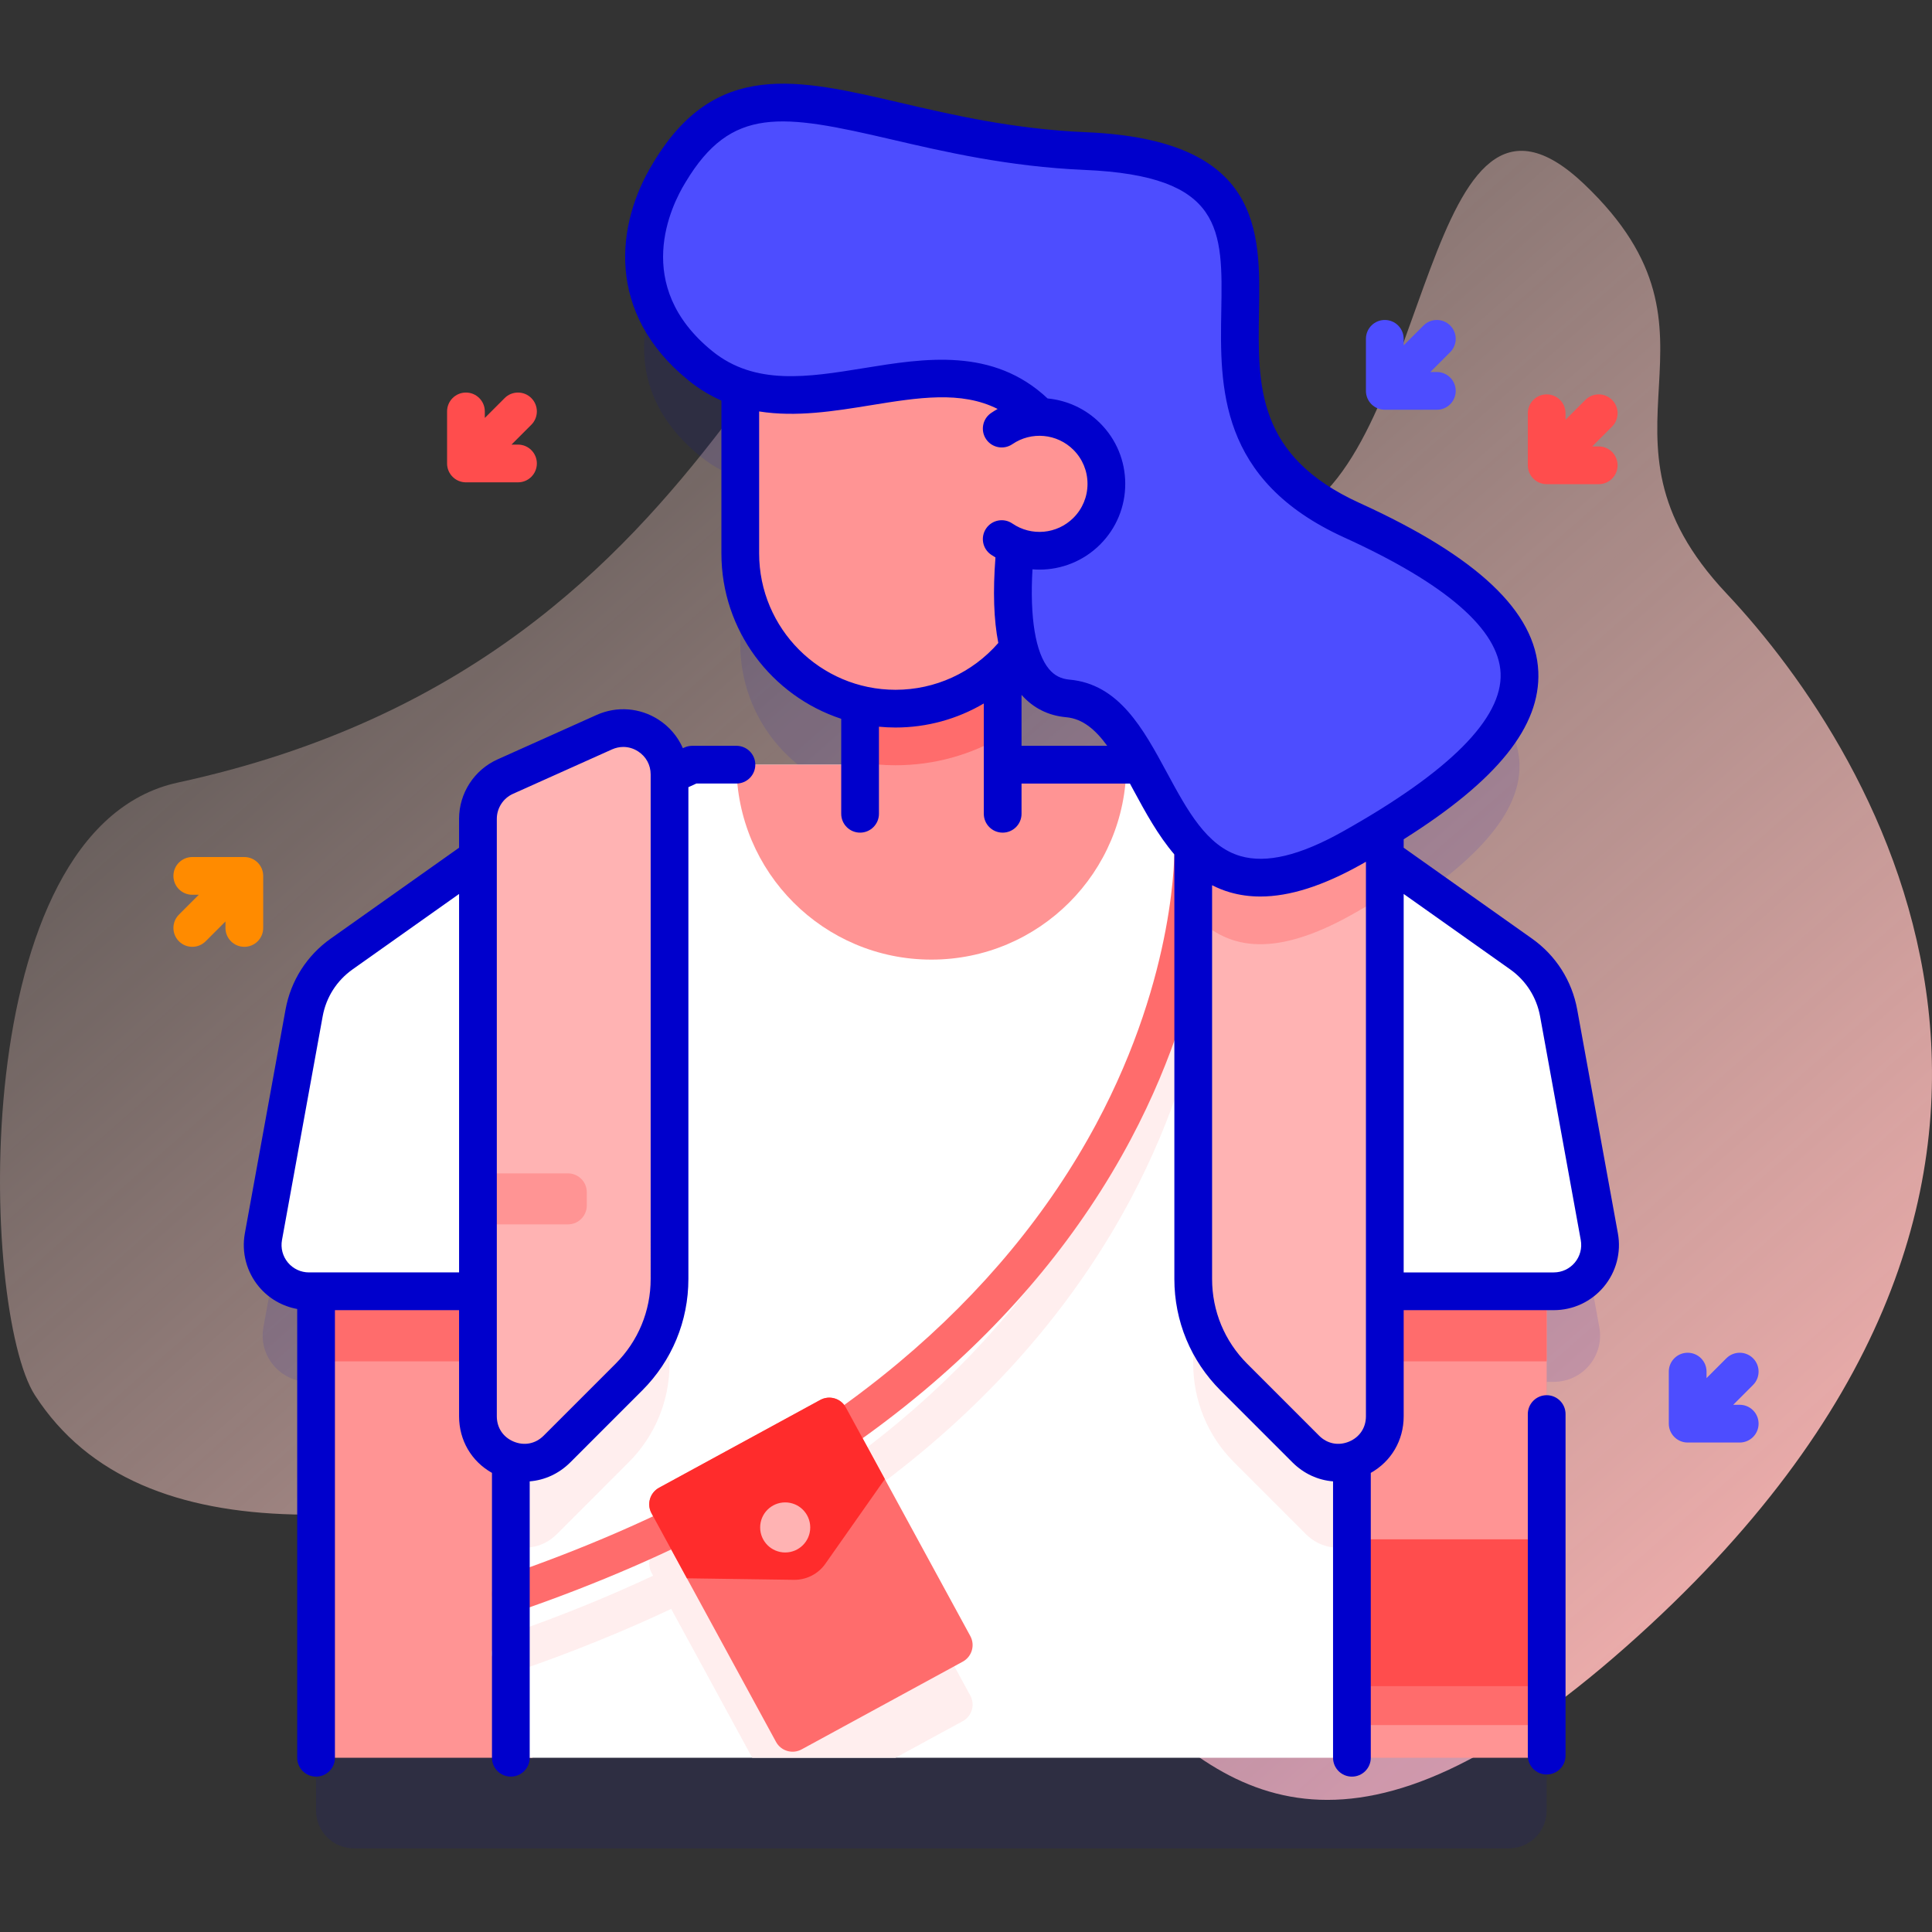
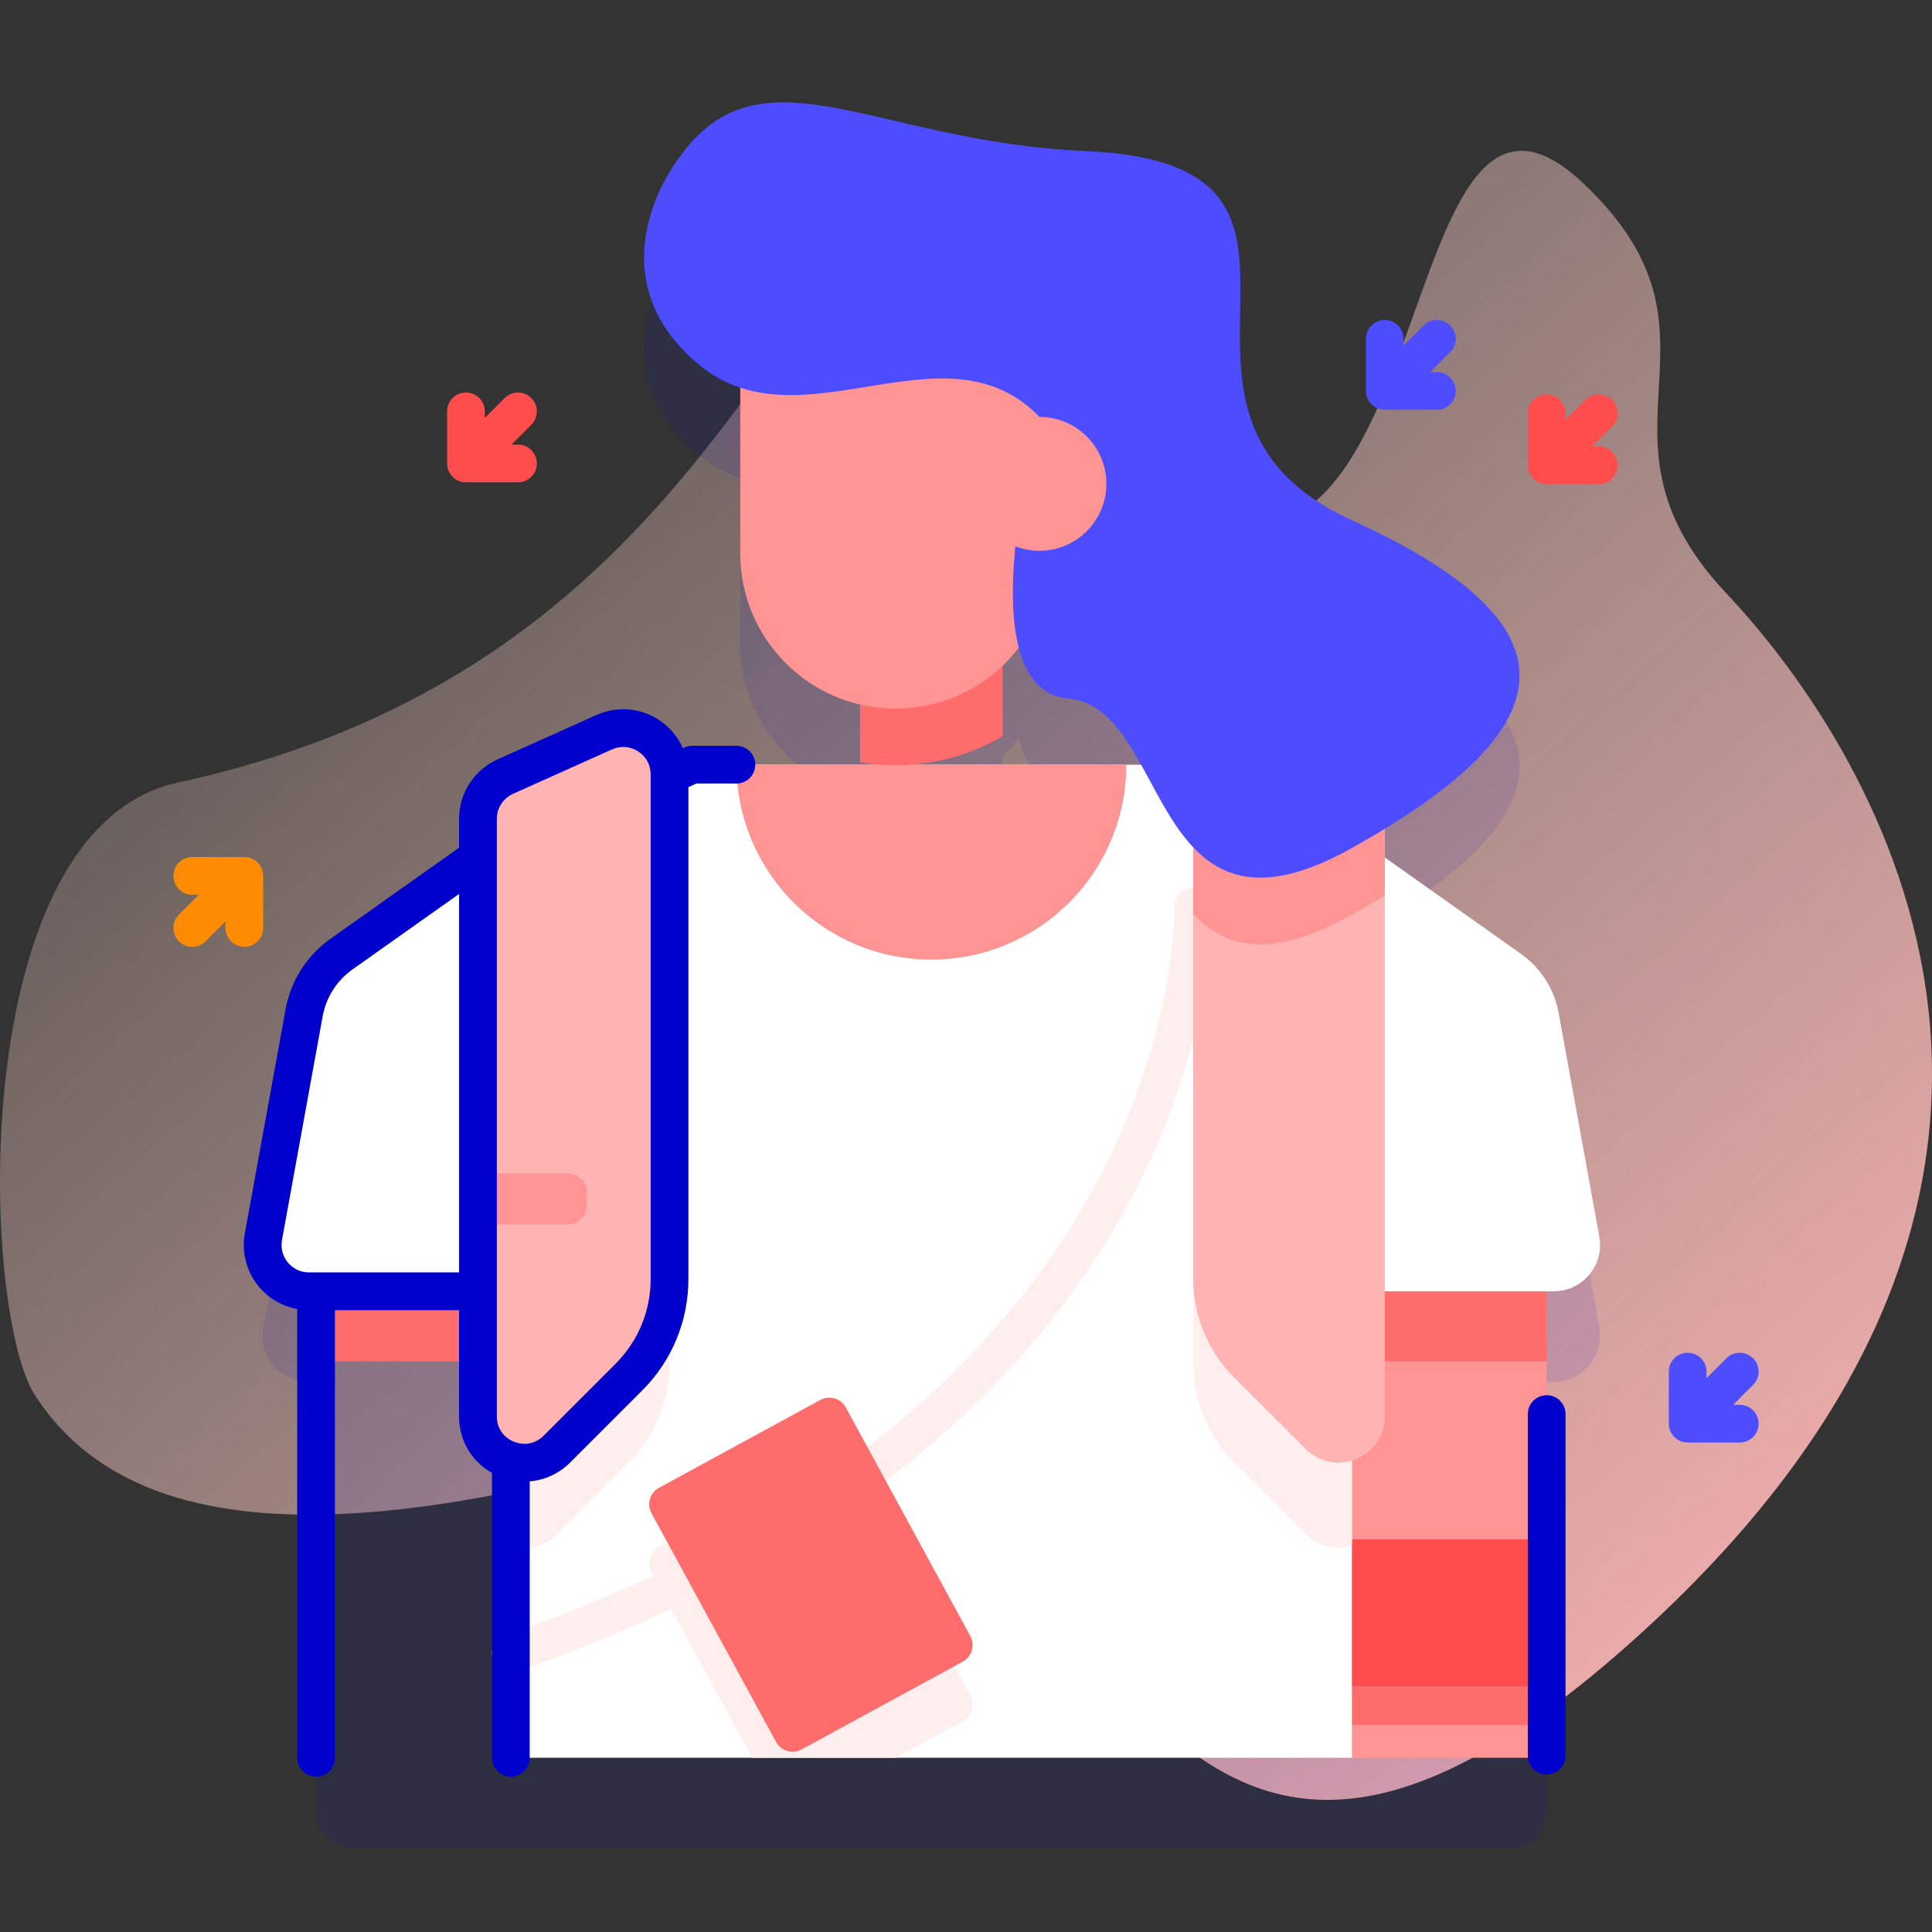
<svg xmlns="http://www.w3.org/2000/svg" id="Capa_1" height="512" viewBox="0 0 512 512" width="512">
  <rect x="0" y="0" width="512" height="512" fill="#333333" stroke="none" />
  <linearGradient id="SVGID_1_" gradientUnits="userSpaceOnUse" x1="470.914" x2="8.898" y1="501.099" y2="-24.381">
    <stop offset=".003" stop-color="#ffb3b3" />
    <stop offset=".992" stop-color="#ffe8dc" stop-opacity="0" />
  </linearGradient>
  <g>
    <path d="m9.249 369.735c-14.401-22.336-18.644-150.104 37.9-162.35 153.814-33.313 159.29-165.622 217.04-158.09s40.174 105.456 77.836 87.88 35.152-128.988 77.836-88.347-2.511 65.75 37.663 108.434 111.274 157.165-26.503 279.045c-142.853 126.37-135.988-85.028-249.648-52.403-75.011 21.532-143.836 29.708-172.124-14.169z" fill="url(#SVGID_1_)" />
    <g>
      <path d="m409.885 479.823v-113.62h1.881c7.655 0 13.441-6.933 12.072-14.465l-10.78-59.289c-1.148-6.314-4.724-11.927-9.961-15.636l-41.953-29.713c51.693-29.756 59.984-56.622-2.876-85.233-64.009-29.135 8.719-94.457-70.661-97.836-57.997-2.469-88.215-30.972-110.177 5.631-1.045 1.741-18.883 29.282 8.147 51.244 3.38 2.746 6.929 4.613 10.601 5.83v43.922c0 19.489 13.556 35.801 31.75 40.052v15.94h-44.492l-6.005 2.76v-.175c0-8.898-9.175-14.837-17.293-11.195l-26.232 11.77c-4.41 1.979-7.247 6.361-7.247 11.195v10.234l-36.11 25.575c-5.237 3.709-8.813 9.322-9.961 15.636l-10.78 59.289c-1.369 7.532 4.417 14.465 12.072 14.465h1.881v113.62c0 5.523 4.477 10 10 10h306.124c5.523-.001 10-4.478 10-10.001zm-144.166-253.174v-26.24c1.542-1.472 2.971-3.06 4.27-4.755 1.934 7.499 5.877 12.799 13.009 13.438 9.005.808 14.372 8.55 19.401 17.557z" fill="#00c" opacity=".1" />
      <g>
        <g>
          <g>
            <g>
              <g>
                <path d="m352.537 334.236h57.348v131.587h-57.348z" fill="#ff9494" />
                <path d="m352.537 418.256h57.348v38.909h-57.348z" fill="#ff6c6c" />
                <path d="m352.537 407.935h57.348v38.909h-57.348z" fill="#ff4d4d" />
                <path d="m352.537 334.236h57.348v26.539h-57.348z" fill="#ff6c6c" />
                <path d="m413.058 268.449 10.78 59.289c1.369 7.532-4.417 14.465-12.072 14.465h-59.229v-125.199l50.56 35.809c5.237 3.709 8.813 9.322 9.961 15.636z" fill="#fff" />
              </g>
              <g>
-                 <path d="m83.761 334.236h57.348v131.587h-57.348z" fill="#ff9494" />
+                 <path d="m83.761 334.236h57.348h-57.348z" fill="#ff9494" />
                <path d="m83.761 334.236h57.348v26.539h-57.348z" fill="#ff6c6c" />
                <path d="m80.589 268.449-10.78 59.289c-1.369 7.532 4.417 14.465 12.072 14.465h59.229v-125.199l-50.56 35.809c-5.238 3.709-8.813 9.322-9.961 15.636z" fill="#fff" />
              </g>
            </g>
            <g>
              <path d="m358.27 224.739v241.08h-222.89v-241.08l48.06-22.09h126.77z" fill="#fff" />
              <path d="m318.92 263.179c-2.33 12.74-7.56 32.54-19.26 54.54-13.11 24.67-31.51 47.05-54.68 66.51-5.22 4.38-10.69 8.61-16.39 12.69l28.55 52.42c1.32 2.42.43 5.46-2 6.78l-17.81 9.7h-37.98l-21.48-39.44c-12.87 6.05-26.49 11.57-40.87 16.51-.53.18-1.08.27-1.62.27-2.08 0-4.02-1.3-4.73-3.38-.9-2.61.49-5.45 3.1-6.35.54-.19 1.09-.38 1.63-.57 13.24-4.61 25.81-9.71 37.7-15.28l-.41-.77c-1.33-2.42-.43-5.46 2-6.78l42.7-23.26c2.19-1.19 4.86-.57 6.33 1.33 5.03-3.63 9.88-7.38 14.51-11.25 22.18-18.56 39.78-39.85 52.33-63.29 21.39-39.94 20.69-72.76 20.68-73.09-.08-2.76 2.09-5.06 4.84-5.15 2.81-.06 5.07 2.08 5.16 4.84.01.36.26 9.08-2.3 23.02z" fill="#fee" />
              <g>
-                 <path d="m135.378 427.39c-2.076 0-4.016-1.303-4.728-3.376-.897-2.611.492-5.456 3.104-6.354 41.492-14.258 76.637-33.294 104.46-56.581 22.173-18.558 39.779-39.851 52.331-63.288 21.387-39.937 20.686-72.76 20.676-73.087-.08-2.758 2.087-5.063 4.844-5.148 2.808-.067 5.063 2.076 5.151 4.832.012.364.26 9.084-2.294 23.026-2.332 12.734-7.566 32.534-19.264 54.54-13.112 24.667-31.51 47.043-54.683 66.506-28.822 24.207-65.149 43.942-107.972 58.657-.538.185-1.086.273-1.625.273z" fill="#ff6c6c" />
-               </g>
+                 </g>
              <path d="m358.269 224.732v184.87c-4.03 1.23-8.7.46-12.23-3.07l-19.04-19.05c-6.9-6.9-10.78-16.26-10.78-26.03v-156.04z" fill="#fee" />
              <path d="m177.429 205.412v156.04c0 9.77-3.88 19.13-10.78 26.03l-19.04 19.05c-3.53 3.53-8.2 4.3-12.23 3.07v-184.87z" fill="#fee" />
              <path d="m298.484 202.649c0 28.531-23.129 51.66-51.66 51.66s-51.66-23.129-51.66-51.66z" fill="#ff9494" />
              <g>
                <g>
                  <path d="m366.983 217.002v158.33c0 10.93-13.21 16.4-20.94 8.67l-19.05-19.04c-6.9-6.9-10.78-16.27-10.78-26.03v-133.7c0-8.9 9.18-14.84 17.29-11.19l26.24 11.77c4.41 1.98 7.24 6.36 7.24 11.19z" fill="#ffb3b3" />
                  <g>
                    <path d="m366.983 217.002v20.29c-2.76 1.69-5.67 3.38-8.71 5.09-21.77 12.2-33.74 8.63-42.06-.19v-36.96c0-8.9 9.18-14.84 17.29-11.19l26.24 11.77c4.41 1.98 7.24 6.36 7.24 11.19z" fill="#ff9494" />
                  </g>
                </g>
                <g>
                  <path d="m177.431 205.234v133.698c0 9.763-3.878 19.125-10.781 26.028l-19.045 19.045c-7.73 7.73-20.946 2.255-20.946-8.676v-158.325c0-4.833 2.837-9.216 7.247-11.195l26.232-11.77c8.119-3.642 17.293 2.298 17.293 11.195z" fill="#ffb3b3" />
                  <path d="m150.506 310.954h-23.847v13.521h23.847c2.761 0 5-2.239 5-5v-3.521c0-2.761-2.238-5-5-5z" fill="#ff9494" />
                </g>
              </g>
            </g>
          </g>
          <g>
            <g>
-               <path d="m227.929 167.382h37.79v48.28h-37.79z" fill="#ff9494" />
              <path d="m265.719 167.382v27.69c-8.33 4.91-18.05 7.73-28.4 7.73-3.2 0-6.34-.27-9.39-.79v-34.63z" fill="#ff6c6c" />
            </g>
            <g>
              <path d="m196.178 87.934v58.723c0 22.722 18.42 41.141 41.141 41.141 22.722 0 41.141-18.42 41.141-41.141v-58.723z" fill="#ff9494" />
              <g>
                <path d="m177.431 45.662c-1.045 1.741-18.883 29.282 8.147 51.244s64.899-12.26 89.888 13.579c0 0-20.061 72.132 7.532 74.607 27.593 2.476 21.026 70.052 75.272 39.643s64.008-57.734 0-86.869 8.719-94.457-70.661-97.836c-57.998-2.468-88.216-30.971-110.178 5.632z" fill="#4d4dff" />
              </g>
              <g>
                <circle cx="275.466" cy="128.223" fill="#ff9494" r="17.738" />
                <g fill="#00c">
                  <path d="m409.886 369.744c-2.762 0-5 2.238-5 5v90.516c0 2.762 2.238 5 5 5s5-2.238 5-5v-90.516c0-2.762-2.239-5-5-5z" />
-                   <path d="m428.757 326.844-10.779-59.289c-1.391-7.646-5.648-14.331-11.99-18.821l-34-24.081v-2.237c24.885-15.665 36.287-29.933 35.68-44.414-.665-15.877-16.146-30.493-47.327-44.687-27.356-12.452-27.032-31.047-26.689-50.734.372-21.356.794-45.562-45.829-47.545-19.235-.819-35.226-4.544-49.333-7.831-27.36-6.373-48.97-11.407-65.346 15.886l-.074.122c-9.883 16.128-12.614 39.723 9.356 57.574 2.825 2.295 5.755 4.045 8.754 5.363v40.507c0 20.418 13.336 37.771 31.751 43.832v25.169c0 2.762 2.238 5 5 5s5-2.238 5-5v-23.073c1.446.137 2.909.214 4.39.214 8.355 0 16.395-2.25 23.397-6.375v29.235c0 2.762 2.238 5 5 5s5-2.238 5-5v-8.009h28.725c.32.589.641 1.183.965 1.783 3.111 5.759 6.452 11.911 10.809 17.002v112.498c0 11.168 4.349 21.667 12.246 29.563l19.044 19.046c3.009 3.008 6.799 4.719 10.764 5.035v73.246c0 2.762 2.238 5 5 5s5-2.238 5-5v-75.493c5.423-3.047 8.718-8.616 8.718-15.001v-28.126h39.778c5.136 0 9.969-2.262 13.259-6.204 3.289-3.942 4.65-9.102 3.731-14.155zm-227.578-180.187v-37.621c9.833 1.558 19.993-.087 29.397-1.614 12.754-2.072 24.139-3.916 33.805.956-.59.331-1.17.69-1.738 1.078-2.278 1.56-2.861 4.671-1.302 6.95 1.56 2.278 4.671 2.86 6.95 1.302 5.047-3.454 11.852-2.819 16.181 1.509 2.406 2.405 3.73 5.604 3.73 9.006 0 3.403-1.324 6.602-3.73 9.008-4.328 4.327-11.134 4.963-16.181 1.508-2.282-1.56-5.391-.977-6.95 1.302-1.56 2.279-.977 5.391 1.302 6.95.381.26.771.497 1.163.732-.696 9.034-.449 16.56.756 22.665-6.879 7.894-16.746 12.412-27.243 12.412-19.927-.001-36.14-16.214-36.14-36.143zm69.538 50.992v-13.503c3.099 3.495 7.07 5.5 11.833 5.927 4.381.393 7.777 3.312 10.875 7.576zm12.727-17.536c-2.291-.206-4.023-1.101-5.453-2.814-3.589-4.306-5.106-13.61-4.374-26.423.615.05 1.23.081 1.845.081 5.863 0 11.688-2.262 16.081-6.654 4.295-4.295 6.66-10.005 6.66-16.079 0-6.073-2.365-11.783-6.66-16.077-3.853-3.853-8.806-6.065-13.921-6.552-14.48-13.593-32.6-10.65-48.649-8.043-14.86 2.415-28.895 4.695-40.241-4.525-21.346-17.343-10.859-38.513-7.137-44.588l.123-.203c12.117-20.193 25.467-18.053 54.501-11.29 13.815 3.219 31.008 7.224 51.177 8.082 36.881 1.569 36.633 15.816 36.257 37.38-.349 19.979-.781 44.842 32.545 60.011 27.038 12.308 40.993 24.421 41.479 36.004.503 11.987-13.578 26.103-41.852 41.953-11.353 6.365-20.212 8.488-27.089 6.496-8.942-2.593-14.085-12.112-19.53-22.19-6.214-11.501-12.638-23.392-25.762-24.569zm47.088 181.313c-6.008-6.009-9.316-13.996-9.316-22.493v-104.34c1.482.755 3.053 1.394 4.734 1.881 2.555.741 5.236 1.112 8.058 1.112 7.761 0 16.578-2.813 26.707-8.49.431-.242.847-.482 1.272-.723v146.956c0 3.042-1.678 5.553-4.487 6.717-2.812 1.164-5.772.575-7.924-1.575zm86.816-26.834c-1.386 1.659-3.42 2.611-5.582 2.611h-39.778v-100.297l28.221 19.987c4.194 2.971 7.011 7.393 7.932 12.45l10.779 59.289c.386 2.128-.188 4.3-1.572 5.96z" />
                  <path d="m195.163 197.649h-11.727c-.721 0-1.434.156-2.088.457l-.379.174c-1.334-3.039-3.535-5.673-6.424-7.543-4.937-3.196-11.087-3.667-16.454-1.259l-26.232 11.77c-6.196 2.78-10.2 8.965-10.2 15.756v7.65l-34 24.08c-6.343 4.492-10.601 11.177-11.989 18.821l-10.78 59.289c-.919 5.054.441 10.213 3.732 14.155 2.612 3.13 6.203 5.178 10.14 5.898v118.926c0 2.762 2.238 5 5 5s5-2.238 5-5v-118.62h32.897v28.126c0 6.386 3.294 11.954 8.719 15.001v75.493c0 2.762 2.238 5 5 5s5-2.238 5-5v-73.246c3.965-.317 7.755-2.027 10.763-5.036l19.044-19.045c7.897-7.896 12.246-18.396 12.246-29.563v-130.319l2.1-.965h10.633c2.762 0 5-2.238 5-5s-2.239-5-5.001-5zm-113.282 139.554c-2.162 0-4.196-.952-5.581-2.611-1.386-1.66-1.958-3.832-1.572-5.959l10.78-59.289c.92-5.058 3.736-9.479 7.931-12.45l28.221-19.987v100.296zm90.55 1.73c0 8.497-3.309 16.484-9.316 22.493l-19.044 19.045c-2.152 2.15-5.114 2.739-7.923 1.575-2.811-1.164-4.488-3.675-4.488-6.717v-158.325c0-2.858 1.686-5.462 4.294-6.633l26.232-11.77c.974-.437 1.988-.653 2.996-.653 1.365 0 2.717.397 3.93 1.184 2.109 1.365 3.319 3.59 3.319 6.103z" />
                </g>
              </g>
            </g>
          </g>
        </g>
        <g>
          <path d="m255.142 440.352-42.71 23.26c-2.425 1.321-5.462.425-6.782-2l-32.985-60.566c-1.321-2.425-.425-5.462 2-6.782l42.71-23.26c2.425-1.321 5.462-.425 6.782 2l32.985 60.566c1.321 2.424.426 5.461-2 6.782z" fill="#ff6c6c" />
-           <path d="m224.16 372.999 10.336 18.978-15.771 22.442c-1.901 2.705-5.017 4.296-8.323 4.249l-28.361-.401-9.379-17.222c-1.321-2.425-.425-5.462 2-6.782l42.716-23.263c2.425-1.322 5.461-.426 6.782 1.999z" fill="#ff2c2c" />
-           <circle cx="208.085" cy="404.786" fill="#ffb3b3" r="6.636" />
        </g>
      </g>
      <path d="m64.75 227.123h-13.793c-2.762 0-5 2.238-5 5s2.238 5 5 5h1.724l-5.259 5.259c-1.953 1.952-1.953 5.118 0 7.07.976.977 2.256 1.465 3.535 1.465s2.56-.488 3.535-1.465l5.258-5.258v1.723c0 2.762 2.238 5 5 5s5-2.238 5-5v-13.794c0-2.762-2.238-5-5-5z" fill="#ff8b00" />
      <g fill="#4d4dff">
        <path d="m384.316 86.26c-1.951-1.953-5.119-1.953-7.07 0l-5.259 5.259v-1.724c0-2.762-2.238-5-5-5s-5 2.238-5 5v13.794c0 2.762 2.238 5 5 5h13.794c2.762 0 5-2.238 5-5s-2.238-5-5-5h-1.724l5.259-5.259c1.954-1.952 1.954-5.118 0-7.07z" />
        <path d="m461.043 372.286h-1.724l5.259-5.259c1.953-1.952 1.953-5.118 0-7.07-1.951-1.953-5.119-1.953-7.07 0l-5.258 5.258v-1.723c0-2.762-2.238-5-5-5s-5 2.238-5 5v13.794c0 2.762 2.238 5 5 5h13.793c2.762 0 5-2.238 5-5s-2.238-5-5-5z" />
      </g>
      <g fill="#ff4d4d">
        <path d="m423.679 118.309h-1.724l5.259-5.259c1.953-1.952 1.953-5.118 0-7.07-1.951-1.953-5.119-1.953-7.07 0l-5.258 5.258v-1.723c0-2.762-2.238-5-5-5s-5 2.238-5 5v13.794c0 2.762 2.238 5 5 5h13.793c2.762 0 5-2.238 5-5s-2.239-5-5-5z" />
        <path d="m140.81 105.496c-1.951-1.953-5.119-1.953-7.07 0l-5.259 5.259v-1.724c0-2.762-2.238-5-5-5s-5 2.238-5 5v13.793c0 2.762 2.238 5 5 5h13.794c2.762 0 5-2.238 5-5s-2.238-5-5-5h-1.723l5.258-5.258c1.953-1.952 1.953-5.118 0-7.07z" />
      </g>
    </g>
  </g>
</svg>